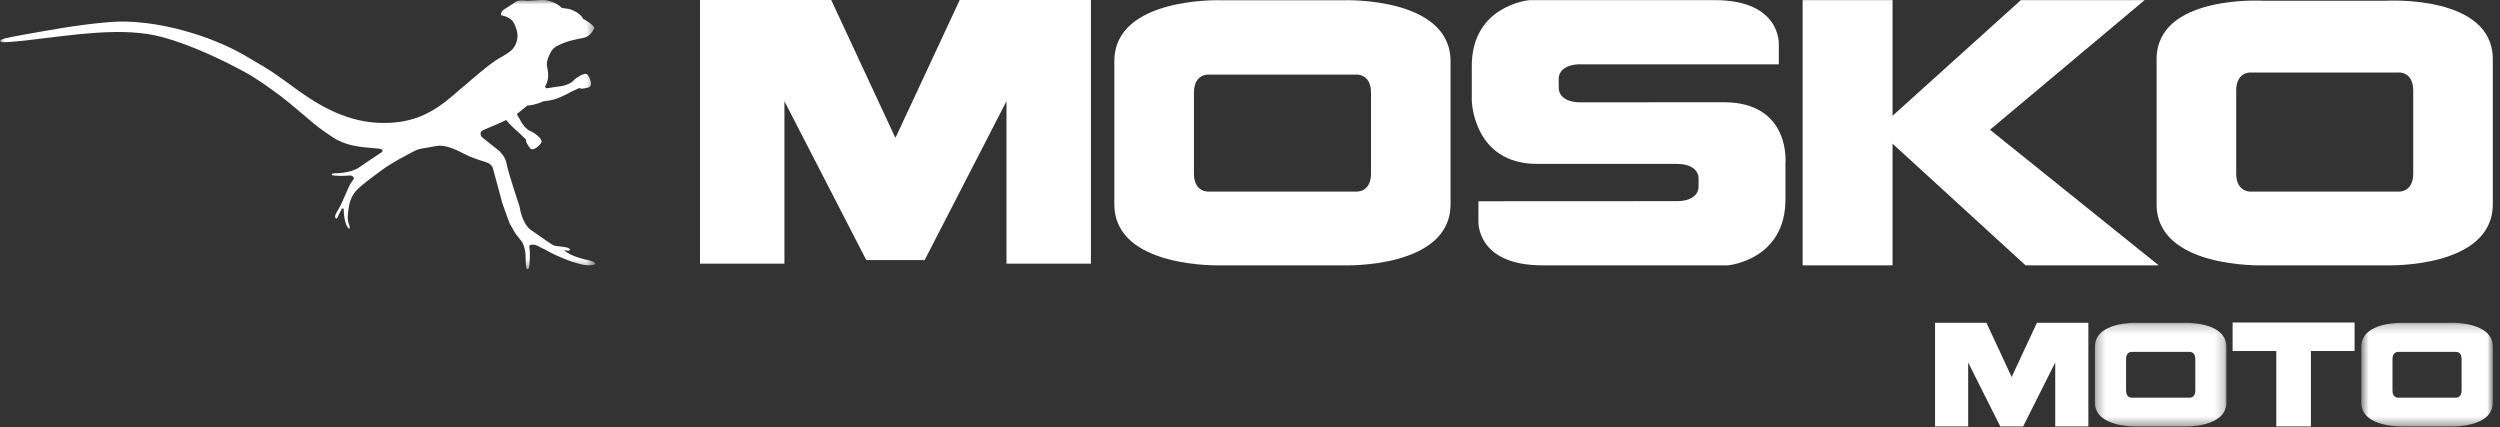
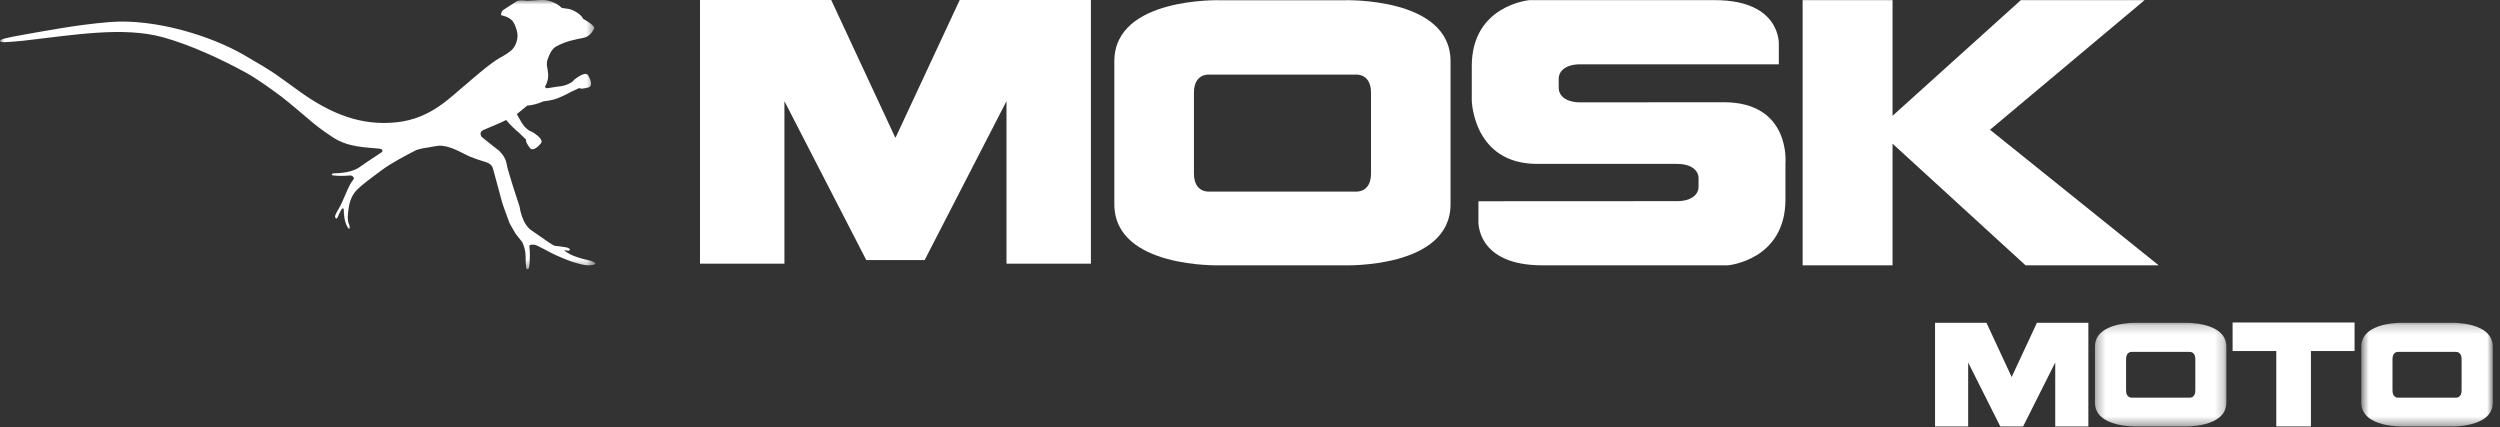
<svg xmlns="http://www.w3.org/2000/svg" xmlns:xlink="http://www.w3.org/1999/xlink" width="275px" height="47px" viewBox="0 0 275 47" version="1.1">
  <rect x="0" y="0" width="275" height="47" fill="#333333" stroke="none" />
  <title>Group 24</title>
  <defs>
    <polygon id="path-1" points="0.311 0.21 14.769 0.21 14.769 11.615 0.311 11.615" />
    <polygon id="path-3" points="0.663 0.21 15.129 0.21 15.129 11.615 0.663 11.615" />
    <polygon id="path-5" points="0 0.987 65.493 0.987 65.493 30.611 0 30.611" />
  </defs>
  <g id="Symbols" stroke="none" stroke-width="1" fill="none" fill-rule="evenodd">
    <g id="FOOTER" transform="translate(-112, -122)">
      <g id="Group-24" transform="translate(112, 121)">
        <polygon id="Fill-1" fill="#FFFFFF" points="105.568 1 98.525 16.113 98.468 16.113 91.434 1 77 1 77 30 86.286 30 86.286 12.127 95.292 29.609 98.511 29.609 101.71 29.609 110.714 12.127 110.714 30 120 30 120 1" />
        <g id="Group-23">
          <path d="M145.072,22.073 L149.203,22.073 C149.203,22.073 150.811,22.192 150.811,20.087 L150.811,16.027 L150.811,15.965 L150.811,11.196 C150.811,9.089 149.203,9.208 149.203,9.208 L143.312,9.208 L141.675,9.208 L132.94,9.208 C132.94,9.208 131.333,9.089 131.333,11.196 L131.333,15.965 L131.333,16.027 L131.333,20.087 C131.333,22.192 132.94,22.073 132.94,22.073 L141.675,22.073 L145.072,22.073 Z M122.578,17.163 L122.578,7.733 C122.578,0.644 134.244,1.027 134.244,1.027 L140.979,1.027 L141.165,1.027 L147.891,1.027 C147.891,1.027 159.56,0.644 159.56,7.733 L159.56,17.163 L159.56,19.843 L159.56,23.465 C159.56,30.562 147.891,30.186 147.891,30.186 L141.165,30.186 L140.979,30.186 L134.244,30.186 C134.244,30.186 122.578,30.562 122.578,23.465 L122.578,19.843 L122.578,17.163 Z" id="Fill-2" fill="#FFFFFF" />
          <path d="M169.081,19.027 C162.05,19.027 161.895,12.07 161.895,12.07 L161.895,8.268 C161.895,1.568 168.236,1.016 168.236,1.016 L188.636,1.016 C195.928,1.016 195.671,5.866 195.671,5.866 L195.671,8.073 L173.847,8.073 C172.248,8.073 171.456,8.792 171.456,9.674 C171.456,9.706 171.456,10.708 171.462,10.733 C171.502,11.578 172.293,12.259 173.847,12.259 L189.605,12.246 C197.033,12.246 196.399,18.978 196.399,18.978 L196.399,22.935 C196.399,29.643 190.059,30.186 190.059,30.186 L169.659,30.186 C162.371,30.186 162.627,25.344 162.627,25.344 L162.627,23.137 L184.455,23.126 C186.05,23.126 186.842,22.42 186.842,21.524 L186.842,20.547 C186.79,19.696 185.998,19.027 184.455,19.027 L169.081,19.027 Z" id="Fill-4" fill="#FFFFFF" />
          <polygon id="Fill-6" fill="#FFFFFF" points="237.456 30.185 218.899 15.272 235.904 1.015 222.293 1.015 208.18 13.736 208.18 1.015 198.289 1.015 198.289 30.185 208.18 30.185 208.18 16.804 222.809 30.185" />
-           <path d="M259.719,22.073 L263.854,22.073 C263.854,22.073 265.454,22.192 265.454,20.087 L265.454,16.027 L265.454,15.737 L265.454,10.968 C265.454,8.855 263.854,8.975 263.854,8.975 L257.958,8.975 L256.325,8.975 L247.585,8.975 C247.585,8.975 245.982,8.855 245.982,10.968 L245.982,15.737 L245.982,16.027 L245.982,20.087 C245.982,22.192 247.585,22.073 247.585,22.073 L256.325,22.073 L259.719,22.073 Z M237.226,17.163 L237.226,7.505 C237.226,0.41 248.899,1.078 248.899,1.078 L255.622,1.078 L255.81,1.078 L262.539,1.078 C262.539,1.078 274.207,0.41 274.207,7.505 L274.207,17.163 L274.207,19.843 L274.207,23.465 C274.207,30.562 262.539,30.186 262.539,30.186 L255.81,30.186 L255.622,30.186 L248.899,30.186 C248.899,30.186 237.226,30.562 237.226,23.465 L237.226,19.843 L237.226,17.163 Z" id="Fill-8" fill="#FFFFFF" />
          <polygon id="Fill-10" fill="#FFFFFF" points="221.28 47.908 222.544 47.908 226.076 40.874 226.076 47.908 229.72 47.908 229.72 36.506 224.061 36.506 221.294 42.45 221.273 42.45 218.509 36.506 212.855 36.506 212.855 47.908 216.498 47.908 216.498 40.874 220.031 47.908 221.288 47.908" />
          <g id="Group-14" transform="translate(230.132, 36.295)">
            <mask id="mask-2" fill="white">
              <use xlink:href="#path-1" />
            </mask>
            <g id="Clip-13" />
            <path d="M9.101,8.45 L10.724,8.45 C10.724,8.45 11.353,8.492 11.353,7.675 L11.353,6.085 L11.353,6.053 L11.353,4.187 C11.353,3.37 10.724,3.414 10.724,3.414 L8.424,3.414 L7.781,3.414 L4.364,3.414 C4.364,3.414 3.736,3.37 3.736,4.187 L3.736,6.053 L3.736,6.085 L3.736,7.675 C3.736,8.492 4.364,8.45 4.364,8.45 L7.781,8.45 L9.101,8.45 Z M0.311,6.525 L0.311,2.84 C0.311,0.064 4.879,0.211 4.879,0.211 L7.503,0.211 L7.58,0.211 L10.207,0.211 C10.207,0.211 14.769,0.064 14.769,2.84 L14.769,6.525 L14.769,7.573 L14.769,8.992 C14.769,11.765 10.207,11.614 10.207,11.614 L7.58,11.614 L7.503,11.614 L4.879,11.614 C4.879,11.614 0.311,11.765 0.311,8.992 L0.311,7.573 L0.311,6.525 Z" id="Fill-12" fill="#FFFFFF" mask="url(#mask-2)" />
          </g>
          <g id="Group-17" transform="translate(259.079, 36.295)">
            <mask id="mask-4" fill="white">
              <use xlink:href="#path-3" />
            </mask>
            <g id="Clip-16" />
            <path d="M9.46,8.45 L11.076,8.45 C11.076,8.45 11.697,8.492 11.697,7.675 L11.697,6.085 L11.697,6.053 L11.697,4.187 C11.697,3.37 11.076,3.414 11.076,3.414 L8.77,3.414 L8.129,3.414 L4.717,3.414 C4.717,3.414 4.095,3.37 4.095,4.187 L4.095,6.053 L4.095,6.085 L4.095,7.675 C4.095,8.492 4.717,8.45 4.717,8.45 L8.129,8.45 L9.46,8.45 Z M0.663,6.525 L0.663,2.84 C0.663,0.064 5.224,0.211 5.224,0.211 L7.852,0.211 L7.928,0.211 L10.562,0.211 C10.562,0.211 15.13,0.064 15.13,2.84 L15.13,6.525 L15.13,7.573 L15.13,8.992 C15.13,11.765 10.562,11.614 10.562,11.614 L7.928,11.614 L7.852,11.614 L5.224,11.614 C5.224,11.614 0.663,11.765 0.663,8.992 L0.663,7.573 L0.663,6.525 Z" id="Fill-15" fill="#FFFFFF" mask="url(#mask-4)" />
          </g>
          <polygon id="Fill-18" fill="#FFFFFF" points="252.291 47.908 254.201 47.908 254.201 39.614 259.002 39.614 259.002 36.475 252.291 36.475 245.586 36.475 245.586 39.614 250.392 39.614 250.392 47.908" />
          <g id="Group-22">
            <mask id="mask-6" fill="white">
              <use xlink:href="#path-5" />
            </mask>
            <g id="Clip-21" />
            <path d="M60.54,6.82 C60.308,7.285 60.213,7.593 60.177,7.777 C60.158,7.867 60.154,7.97 60.149,8.079 C60.149,8.35 60.365,8.988 60.282,9.598 C60.224,9.982 60.058,10.405 59.968,10.49 C59.881,10.579 60.117,10.713 60.117,10.713 L60.682,10.631 C60.964,10.582 61.248,10.532 61.489,10.511 C62.241,10.437 62.899,10.136 63.171,9.763 C63.171,9.763 64.367,8.77 64.679,9.269 C64.991,9.77 65.212,10.485 64.73,10.617 C64.318,10.724 63.859,10.826 63.746,10.675 L62.762,11.126 C62.437,11.338 61.372,11.835 60.934,11.944 C60.618,12.024 60.19,12.105 59.77,12.15 C59.053,12.461 58.447,12.59 58.001,12.613 L56.908,13.506 C56.888,13.519 56.865,13.529 56.846,13.546 C56.981,13.77 57.113,13.995 57.211,14.188 C57.554,14.868 58.069,15.374 58.511,15.493 C58.511,15.493 59.865,16.257 59.517,16.735 C59.165,17.206 58.579,17.667 58.283,17.267 C58.029,16.92 57.775,16.524 57.875,16.364 L57.097,15.607 C56.79,15.377 55.939,14.564 55.681,14.197 C55.379,14.351 55.05,14.506 54.693,14.653 C54.143,14.882 53.642,15.093 53.183,15.296 C52.604,15.549 52.964,16.052 53.028,16.1 C54.963,17.648 54.865,17.548 54.846,17.527 C54.894,17.572 55.628,18.256 55.722,18.997 C55.826,19.763 57.157,23.732 57.157,23.732 C57.157,23.732 57.388,25.633 58.475,26.353 C59.563,27.079 60.753,27.996 61.029,28.036 C61.309,28.073 62.162,28.171 62.327,28.216 C62.798,28.34 62.752,28.573 62.507,28.579 L62.063,28.513 C62.681,29.207 64.574,29.592 64.852,29.651 C64.852,29.651 66.214,30.045 64.967,30.181 C64.268,30.258 63.083,29.823 62.979,29.81 C62.879,29.797 61.139,29.113 60.54,28.773 C60.282,28.619 59.698,28.327 59.12,28.036 C58.745,27.847 58.195,27.885 58.223,28.076 C58.34,28.822 58.268,29.649 58.239,30.109 C58.182,30.851 57.916,30.552 57.916,30.552 C57.916,30.552 57.809,30.202 57.816,29.244 C57.819,28.284 57.424,27.606 57.424,27.606 L56.715,26.712 L56.065,25.582 C56.065,25.582 55.3,23.526 55.234,23.259 C55.172,22.989 54.384,20.081 54.211,19.484 C54.132,19.229 53.936,19.059 53.727,18.943 C53.457,18.79 52.721,18.661 51.598,18.186 C51.023,17.945 49.787,17.141 48.603,17.034 C48.072,16.983 47.35,17.212 46.57,17.304 C46.417,17.324 45.907,17.453 45.798,17.504 C44.701,18.06 43.038,18.939 42.017,19.698 C40.394,20.9 39.809,21.341 39.268,21.878 C38.73,22.416 38.455,23.166 38.365,23.821 C38.272,24.48 38.142,25.218 38.44,25.784 C38.44,25.784 38.569,26.524 38.206,25.948 C37.892,25.403 37.819,24.611 37.812,24.075 C37.81,23.837 37.638,23.886 37.54,24.074 C37.398,24.331 37.26,24.619 37.132,24.908 C36.998,25.218 36.82,24.91 36.864,24.752 C36.938,24.484 37.071,24.281 37.305,23.876 C37.689,23.23 38.206,21.817 38.514,21.277 C38.605,21.116 38.74,20.922 38.887,20.724 C39.036,20.534 38.735,20.273 38.476,20.302 C37.913,20.355 37.276,20.371 36.653,20.297 C36.392,20.267 36.499,20.071 36.706,20.068 C38.271,20.046 39.11,19.698 39.543,19.39 C39.688,19.29 41.1,18.308 41.96,17.763 C42.195,17.612 42.038,17.389 41.786,17.36 C40.103,17.18 38.35,17.214 36.654,16.131 C36.075,15.759 35.307,15.222 34.568,14.63 C33.952,14.132 31.966,12.401 31.043,11.695 C29.799,10.763 28.196,9.613 27.039,8.985 C24.346,7.514 20.925,5.922 17.919,5.098 C13.527,3.889 8.09,4.854 2.673,5.467 C2.673,5.467 1.457,5.599 0.522,5.64 C-0.044,5.667 -0.28,5.44 0.492,5.241 C0.952,5.129 1.6,4.985 2.495,4.834 C4.868,4.426 8.387,3.721 12.098,3.424 C17.065,3.034 23.194,4.936 26.858,7.058 C30.451,9.136 30.284,9.15 32.979,11.078 C36.462,13.571 39.777,14.863 43.623,14.452 C47.459,14.04 49.536,11.671 51.338,10.217 C51.338,10.217 53.914,7.934 55.005,7.35 C55.596,7.026 56,6.758 56.257,6.531 C56.257,6.531 56.9,6 56.932,4.93 C56.932,4.661 56.839,4.079 56.482,3.456 C56.123,2.831 55.12,2.675 55.12,2.675 C55.12,2.675 55.072,2.285 55.392,2.074 C55.709,1.864 56.723,1.213 56.723,1.213 C56.723,1.213 56.964,0.927 57.961,1.087 C57.961,1.087 59.062,1.039 59.567,0.993 C60.074,0.939 61.165,1.225 61.783,1.859 C61.783,1.859 62.293,1.958 62.519,1.977 C62.749,1.996 63.795,2.366 64.163,3.086 C64.163,3.086 65.554,3.825 65.354,4.159 C65.144,4.496 64.901,5.024 64.121,5.177 C63.41,5.316 62.233,5.518 61.171,6.115 C60.761,6.343 60.54,6.82 60.54,6.82" id="Fill-20" fill="#FFFFFF" mask="url(#mask-6)" />
          </g>
        </g>
      </g>
    </g>
  </g>
</svg>